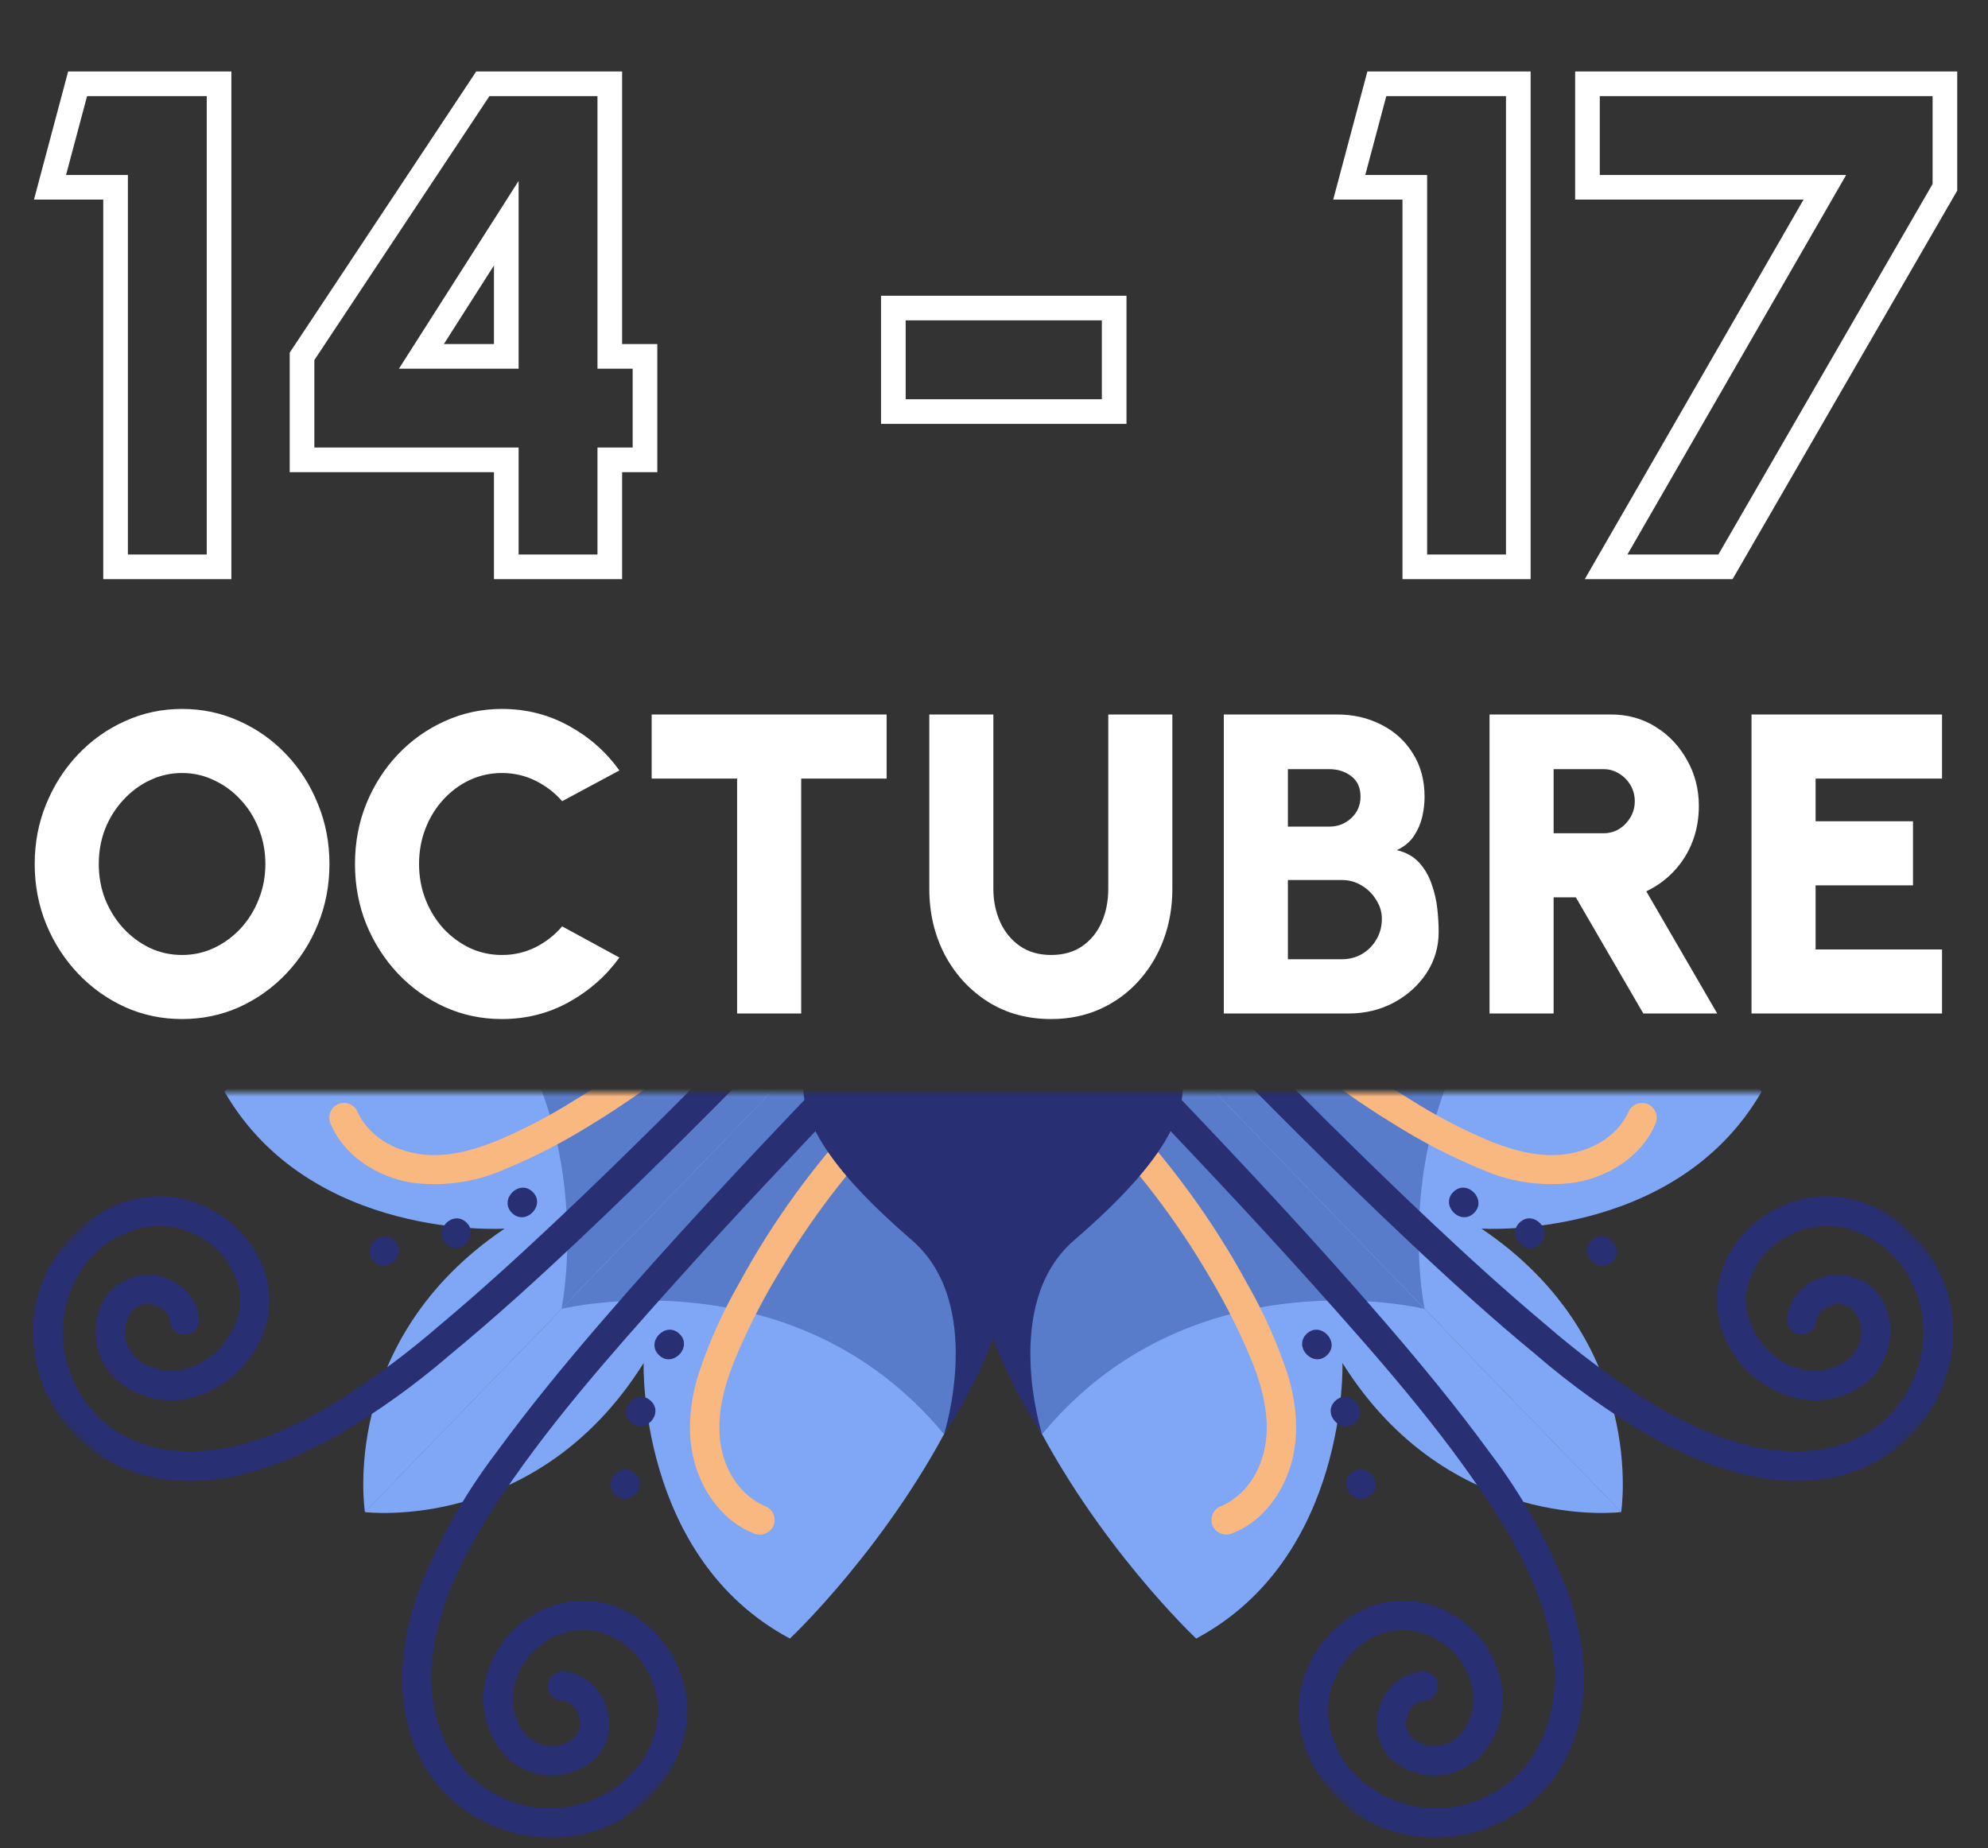
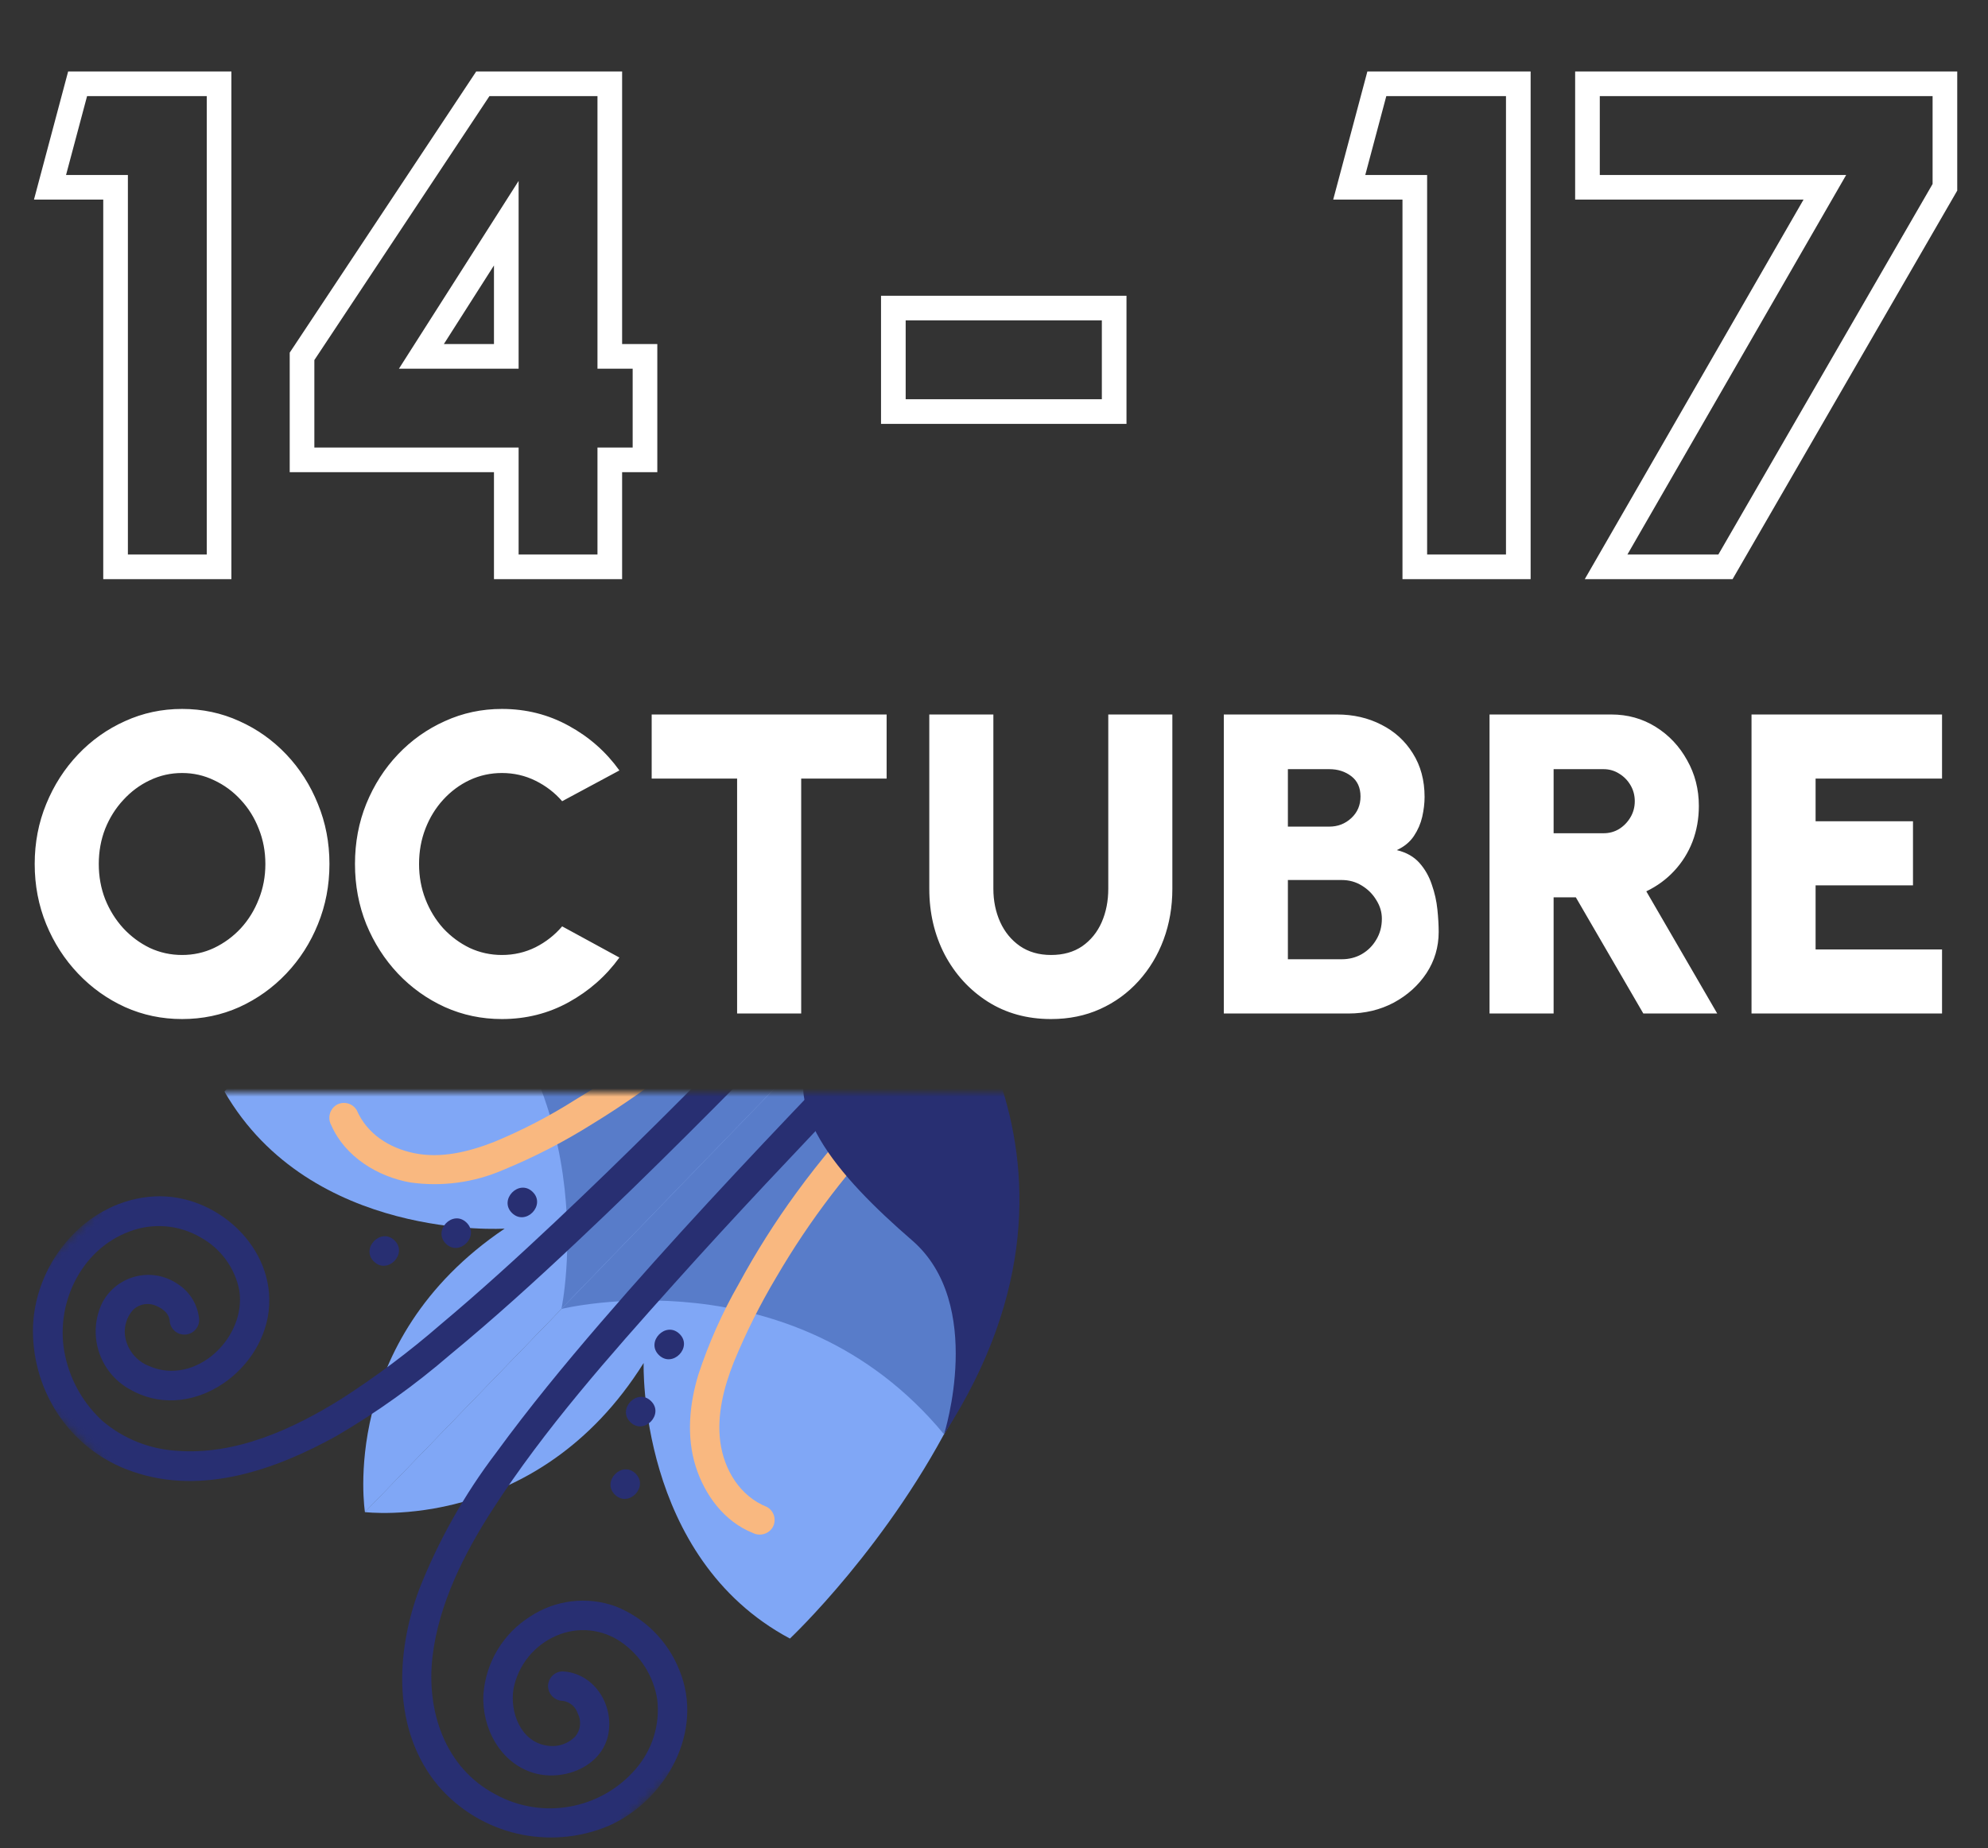
<svg xmlns="http://www.w3.org/2000/svg" width="242" height="225" viewBox="0 0 242 225" fill="none">
  <rect x="0" y="0" width="242" height="225" fill="#333333" stroke="none" />
  <path d="M22.164 124.053C19.703 124.053 17.389 123.568 15.222 122.597C13.055 121.609 11.149 120.249 9.502 118.515C7.855 116.782 6.564 114.78 5.628 112.509C4.692 110.221 4.224 107.777 4.224 105.177C4.224 102.577 4.692 100.142 5.628 97.871C6.564 95.583 7.855 93.573 9.502 91.839C11.149 90.106 13.055 88.754 15.222 87.783C17.389 86.795 19.703 86.301 22.164 86.301C24.642 86.301 26.965 86.795 29.132 87.783C31.299 88.754 33.205 90.106 34.852 91.839C36.498 93.573 37.781 95.583 38.7 97.871C39.636 100.142 40.104 102.577 40.104 105.177C40.104 107.777 39.636 110.221 38.7 112.509C37.781 114.78 36.498 116.782 34.852 118.515C33.205 120.249 31.299 121.609 29.132 122.597C26.965 123.568 24.642 124.053 22.164 124.053ZM22.164 116.253C23.55 116.253 24.851 115.967 26.064 115.395C27.294 114.806 28.378 114.009 29.314 113.003C30.25 111.981 30.978 110.802 31.498 109.467C32.035 108.133 32.304 106.703 32.304 105.177C32.304 103.652 32.035 102.222 31.498 100.887C30.978 99.552 30.25 98.382 29.314 97.377C28.378 96.355 27.294 95.557 26.064 94.985C24.851 94.396 23.55 94.101 22.164 94.101C20.777 94.101 19.468 94.396 18.238 94.985C17.024 95.557 15.95 96.355 15.014 97.377C14.078 98.382 13.341 99.552 12.804 100.887C12.284 102.222 12.024 103.652 12.024 105.177C12.024 106.703 12.284 108.133 12.804 109.467C13.341 110.802 14.078 111.981 15.014 113.003C15.95 114.009 17.024 114.806 18.238 115.395C19.468 115.967 20.777 116.253 22.164 116.253ZM61.1 124.053C58.638 124.053 56.324 123.568 54.158 122.597C51.991 121.609 50.084 120.249 48.438 118.515C46.808 116.782 45.526 114.78 44.59 112.509C43.671 110.221 43.212 107.777 43.212 105.177C43.212 102.56 43.671 100.116 44.59 97.845C45.526 95.557 46.808 93.555 48.438 91.839C50.084 90.106 51.991 88.754 54.158 87.783C56.324 86.795 58.638 86.301 61.1 86.301C64.046 86.301 66.759 86.986 69.238 88.355C71.716 89.707 73.77 91.519 75.4 93.789L68.432 97.533C67.53 96.493 66.447 95.661 65.182 95.037C63.916 94.413 62.556 94.101 61.1 94.101C59.713 94.101 58.404 94.387 57.174 94.959C55.96 95.531 54.886 96.329 53.95 97.351C53.031 98.356 52.312 99.526 51.792 100.861C51.272 102.196 51.012 103.635 51.012 105.177C51.012 106.703 51.272 108.133 51.792 109.467C52.312 110.802 53.031 111.981 53.95 113.003C54.886 114.009 55.96 114.806 57.174 115.395C58.404 115.967 59.713 116.253 61.1 116.253C62.556 116.253 63.916 115.941 65.182 115.317C66.447 114.676 67.53 113.827 68.432 112.769L75.4 116.565C73.77 118.819 71.716 120.63 69.238 121.999C66.759 123.369 64.046 124.053 61.1 124.053ZM107.929 86.977V94.777H97.529V123.377H89.729V94.777H79.329V86.977H107.929ZM127.943 124.053C125.031 124.053 122.457 123.343 120.221 121.921C118.003 120.5 116.261 118.593 114.995 116.201C113.747 113.792 113.123 111.123 113.123 108.193V86.977H120.923V108.193C120.923 109.667 121.201 111.019 121.755 112.249C122.31 113.463 123.107 114.433 124.147 115.161C125.205 115.889 126.47 116.253 127.943 116.253C129.434 116.253 130.699 115.898 131.739 115.187C132.779 114.459 133.568 113.489 134.105 112.275C134.643 111.045 134.911 109.684 134.911 108.193V86.977H142.711V108.193C142.711 110.395 142.356 112.457 141.645 114.381C140.935 116.288 139.921 117.969 138.603 119.425C137.286 120.881 135.726 122.017 133.923 122.831C132.121 123.646 130.127 124.053 127.943 124.053ZM148.975 123.377V86.977H162.755C164.748 86.977 166.551 87.393 168.163 88.225C169.775 89.04 171.049 90.201 171.985 91.709C172.938 93.217 173.415 94.985 173.415 97.013C173.415 97.776 173.319 98.582 173.129 99.431C172.938 100.263 172.6 101.043 172.115 101.771C171.629 102.499 170.936 103.071 170.035 103.487C171.196 103.765 172.115 104.285 172.791 105.047C173.467 105.81 173.969 106.694 174.299 107.699C174.645 108.687 174.871 109.693 174.975 110.715C175.079 111.721 175.131 112.631 175.131 113.445C175.131 115.283 174.637 116.955 173.649 118.463C172.661 119.954 171.335 121.15 169.671 122.051C168.007 122.935 166.169 123.377 164.159 123.377H148.975ZM156.775 116.773H163.327C164.228 116.773 165.043 116.565 165.771 116.149C166.516 115.716 167.105 115.127 167.539 114.381C167.989 113.636 168.215 112.787 168.215 111.833C168.215 111.036 167.989 110.282 167.539 109.571C167.105 108.843 166.516 108.254 165.771 107.803C165.043 107.353 164.228 107.127 163.327 107.127H156.775V116.773ZM156.775 100.627H161.819C162.859 100.627 163.751 100.281 164.497 99.587C165.242 98.894 165.615 98.019 165.615 96.961C165.615 95.886 165.242 95.063 164.497 94.491C163.751 93.919 162.859 93.633 161.819 93.633H156.775V100.627ZM181.322 123.377V86.977H196.142C198.136 86.977 199.938 87.48 201.55 88.485C203.162 89.49 204.436 90.843 205.372 92.541C206.326 94.222 206.802 96.077 206.802 98.105C206.802 99.665 206.542 101.121 206.022 102.473C205.502 103.808 204.757 104.995 203.786 106.035C202.833 107.058 201.706 107.881 200.406 108.505L209.038 123.377H200.042L191.826 109.233H189.122V123.377H181.322ZM189.122 101.433H195.206C195.9 101.433 196.532 101.26 197.104 100.913C197.676 100.549 198.136 100.073 198.482 99.483C198.829 98.894 199.002 98.244 199.002 97.533C199.002 96.823 198.829 96.172 198.482 95.583C198.136 94.994 197.676 94.526 197.104 94.179C196.532 93.815 195.9 93.633 195.206 93.633H189.122V101.433ZM213.213 123.377V86.977H236.405V94.777H221.013V99.977H232.869V107.777H221.013V115.577H236.405V123.377H213.213Z" fill="white" />
  <path d="M14.068 69H12.568V70.5H14.068V69ZM14.068 22.8H15.568V21.3H14.068V22.8ZM6.087 22.8L4.638 22.413L4.135 24.3H6.087V22.8ZM9.447 10.2V8.7H8.295L7.998 9.813L9.447 10.2ZM26.668 10.2H28.168V8.7H26.668V10.2ZM26.668 69V70.5H28.168V69H26.668ZM15.568 69V22.8H12.568V69H15.568ZM14.068 21.3H6.087V24.3H14.068V21.3ZM7.537 23.186L10.897 10.586L7.998 9.813L4.638 22.413L7.537 23.186ZM9.447 11.7H26.668V8.7H9.447V11.7ZM25.168 10.2V69H28.168V10.2H25.168ZM26.668 67.5H14.068V70.5H26.668V67.5ZM61.631 69H60.131V70.5H61.631V69ZM61.631 55.98H63.131V54.48H61.631V55.98ZM36.767 55.98H35.267V57.48H36.767V55.98ZM36.767 43.38L35.517 42.551L35.267 42.928V43.38H36.767ZM58.775 10.2V8.7H57.97L57.525 9.371L58.775 10.2ZM74.231 10.2H75.731V8.7H74.231V10.2ZM74.231 43.38H72.731V44.88H74.231V43.38ZM78.515 43.38H80.015V41.88H78.515V43.38ZM78.515 55.98V57.48H80.015V55.98H78.515ZM74.231 55.98V54.48H72.731V55.98H74.231ZM74.231 69V70.5H75.731V69H74.231ZM51.299 43.38L50.034 42.574L48.565 44.88H51.299V43.38ZM61.631 43.38V44.88H63.131V43.38H61.631ZM61.631 27.168H63.131V22.023L60.366 26.362L61.631 27.168ZM63.131 69V55.98H60.131V69H63.131ZM61.631 54.48H36.767V57.48H61.631V54.48ZM38.267 55.98V43.38H35.267V55.98H38.267ZM38.017 44.209L60.025 11.029L57.525 9.371L35.517 42.551L38.017 44.209ZM58.775 11.7H74.231V8.7H58.775V11.7ZM72.731 10.2V43.38H75.731V10.2H72.731ZM74.231 44.88H78.515V41.88H74.231V44.88ZM77.015 43.38V55.98H80.015V43.38H77.015ZM78.515 54.48H74.231V57.48H78.515V54.48ZM72.731 55.98V69H75.731V55.98H72.731ZM74.231 67.5H61.631V70.5H74.231V67.5ZM51.299 44.88H61.631V41.88H51.299V44.88ZM63.131 43.38V27.168H60.131V43.38H63.131ZM60.366 26.362L50.034 42.574L52.564 44.186L62.896 27.974L60.366 26.362ZM108.748 37.5V36H107.248V37.5H108.748ZM135.628 37.5H137.128V36H135.628V37.5ZM135.628 50.1V51.6H137.128V50.1H135.628ZM108.748 50.1H107.248V51.6H108.748V50.1ZM108.748 39H135.628V36H108.748V39ZM134.128 37.5V50.1H137.128V37.5H134.128ZM135.628 48.6H108.748V51.6H135.628V48.6ZM110.248 50.1V37.5H107.248V50.1H110.248ZM172.224 69H170.724V70.5H172.224V69ZM172.224 22.8H173.724V21.3H172.224V22.8ZM164.244 22.8L162.794 22.413L162.291 24.3H164.244V22.8ZM167.604 10.2V8.7H166.451L166.154 9.813L167.604 10.2ZM184.824 10.2H186.324V8.7H184.824V10.2ZM184.824 69V70.5H186.324V69H184.824ZM173.724 69V22.8H170.724V69H173.724ZM172.224 21.3H164.244V24.3H172.224V21.3ZM165.693 23.186L169.053 10.586L166.154 9.813L162.794 22.413L165.693 23.186ZM167.604 11.7H184.824V8.7H167.604V11.7ZM183.324 10.2V69H186.324V10.2H183.324ZM184.824 67.5H172.224V70.5H184.824V67.5ZM195.511 69L194.212 68.251L192.916 70.5H195.511V69ZM222.139 22.8L223.439 23.549L224.735 21.3H222.139V22.8ZM193.243 22.8H191.743V24.3H193.243V22.8ZM193.243 10.2V8.7H191.743V10.2H193.243ZM236.755 10.2H238.255V8.7H236.755V10.2ZM236.755 22.8L238.054 23.551L238.255 23.202V22.8H236.755ZM210.043 69V70.5H210.909L211.342 69.751L210.043 69ZM196.811 69.749L223.439 23.549L220.84 22.051L194.212 68.251L196.811 69.749ZM222.139 21.3H193.243V24.3H222.139V21.3ZM194.743 22.8V10.2H191.743V22.8H194.743ZM193.243 11.7H236.755V8.7H193.243V11.7ZM235.255 10.2V22.8H238.255V10.2H235.255ZM235.457 22.049L208.745 68.249L211.342 69.751L238.054 23.551L235.457 22.049ZM210.043 67.5H195.511V70.5H210.043V67.5Z" fill="white" />
  <mask id="mask0_22_12766" style="mask-type:luminance" maskUnits="userSpaceOnUse" x="2" y="133" width="238" height="92">
    <path d="M239.058 133H2.852V224.764H239.058V133Z" fill="white" />
  </mask>
  <g mask="url(#mask0_22_12766)">
    <mask id="mask1_22_12766" style="mask-type:luminance" maskUnits="userSpaceOnUse" x="-4" y="80" width="152" height="152">
      <path d="M78.16 80.997L-3.214 162.371L66.14 231.725L147.514 150.351L78.16 80.997Z" fill="white" />
    </mask>
    <g mask="url(#mask1_22_12766)">
      <path d="M44.427 184.09C44.427 184.09 41.075 163.278 61.432 149.564C61.432 149.564 37.825 151.078 27.32 132.878C27.32 132.878 71.713 82.378 111.688 114.536L44.42 184.09H44.427Z" fill="#80A7F6" />
      <path d="M68.342 159.343C68.342 159.343 74.368 130.924 51.547 113.301C51.547 113.301 82.741 91.6 111.682 114.529L68.335 159.336L68.342 159.343Z" fill="#587CC9" />
      <path d="M97.024 124.62C88.223 133.604 79.388 142.555 70.227 151.173C65.212 155.895 60.103 160.537 54.783 164.921C50.487 168.626 45.866 171.937 40.967 174.801C33.543 178.92 24.586 182.075 16.158 179.144C12.351 177.861 9.087 175.316 6.916 171.93C4.894 168.768 3.882 165.063 4.025 161.311C4.398 153.419 10.675 146.063 18.811 145.642C26.343 145.255 33.631 151.912 32.702 159.641C31.772 167.309 22.876 173.294 15.717 169.08C12.025 166.977 10.6 162.369 12.466 158.555C14.109 155.468 17.936 154.301 21.023 155.936C21.241 156.052 21.451 156.18 21.648 156.316C23.147 157.28 24.111 158.895 24.247 160.673C24.247 161.663 23.439 162.471 22.442 162.464C21.478 162.464 20.684 161.697 20.65 160.734C20.603 160.381 20.453 160.048 20.216 159.777C19.897 159.438 19.51 159.173 19.083 158.997C18.119 158.528 16.959 158.712 16.192 159.465C15.31 160.456 14.984 161.819 15.316 163.102C15.69 164.554 16.741 165.742 18.139 166.291C23.833 168.782 30.028 162.824 29.126 157.069C28.59 154.328 26.852 151.967 24.403 150.623C21.783 149.096 18.614 148.831 15.778 149.91C9.725 152.129 6.57 159.003 7.947 165.111C8.612 168.164 10.214 170.926 12.527 173.023C15.052 175.147 18.194 176.402 21.485 176.606C28.664 177.169 35.592 174.007 41.55 170.295C45.778 167.574 49.809 164.554 53.609 161.256C58.393 157.246 63.014 153.039 67.56 148.757C75.995 140.824 84.165 132.613 92.267 124.342C92.993 123.602 93.719 122.856 94.445 122.116C96.061 120.467 98.653 122.957 97.031 124.613" fill="#282F72" />
      <path d="M92.573 120.284C86.52 126.662 79.652 132.22 72.147 136.8C68.666 138.992 65.009 140.878 61.202 142.439C57.666 143.966 53.772 144.482 49.958 143.946C45.947 143.24 41.991 140.797 40.322 136.97C39.847 136.108 40.125 135.029 40.96 134.507C41.815 134.011 42.914 134.289 43.423 135.144C44.692 138.042 47.373 139.745 50.406 140.376C53.67 141.055 57.049 140.213 60.089 139.033C63.543 137.608 66.868 135.884 70.023 133.882C73.45 131.813 76.748 129.533 79.89 127.049C83.466 124.206 86.839 121.105 89.987 117.786C91.582 116.11 94.167 118.607 92.573 120.284Z" fill="#F9B880" />
      <path d="M48.023 150.996C49.686 152.604 47.189 155.19 45.526 153.582C43.864 151.973 46.361 149.388 48.023 150.996Z" fill="#282F72" />
      <path d="M56.785 148.825C58.448 150.433 55.951 153.018 54.288 151.41C52.626 149.802 55.123 147.216 56.785 148.825Z" fill="#282F72" />
      <path d="M64.833 145.086C66.496 146.694 63.998 149.279 62.336 147.671C60.673 146.063 63.17 143.477 64.833 145.086Z" fill="#282F72" />
      <path d="M44.407 184.07C44.407 184.07 65.321 186.723 78.35 165.925C78.35 165.925 77.617 189.567 96.156 199.467C96.156 199.467 145.156 153.419 111.688 114.536L44.407 184.077V184.07Z" fill="#80A7F6" />
      <path d="M68.341 159.343C68.341 159.343 96.543 152.374 114.912 174.597C114.912 174.597 135.561 142.704 111.682 114.536L68.334 159.349L68.341 159.343Z" fill="#587CC9" />
      <path d="M104.679 132.016C97.045 140.01 89.431 148.037 82.055 156.275C74.231 165.015 66.278 173.973 59.981 183.731C56.514 189.098 53.433 195.185 52.659 201.591C51.859 208.227 54.139 215.19 60.314 218.433C66.007 221.561 73.112 220.286 77.36 215.373C79.402 213.038 80.366 209.951 80.006 206.877C79.558 204.054 77.977 201.53 75.623 199.901C73.308 198.286 70.33 197.994 67.744 199.114C65.043 200.268 63.082 202.683 62.512 205.567C62.037 208.39 63.361 211.959 66.475 212.482C67.771 212.74 69.115 212.326 70.038 211.376C70.689 210.582 70.798 209.469 70.323 208.56C70.058 207.759 69.366 207.182 68.538 207.053C67.554 207.053 66.747 206.266 66.713 205.289C66.706 204.298 67.493 203.484 68.477 203.464C72.223 203.647 74.666 207.359 74.082 210.935C73.417 215.02 68.667 216.9 65.003 215.841C60.911 214.653 58.617 210.344 58.848 206.246C59.133 202.371 61.243 198.856 64.534 196.787C67.595 194.764 71.436 194.296 74.89 195.531C78.459 196.929 81.289 199.745 82.7 203.308C85.76 210.731 81.139 219.112 74.136 222.247C66.889 225.321 58.488 223.36 53.352 217.402C47.74 210.677 48.133 201.224 51.044 193.434C53.386 187.51 56.527 181.932 60.382 176.863C64.385 171.381 68.708 166.128 73.139 160.985C81.689 151.057 90.66 141.496 99.712 132.023C100.506 131.188 101.307 130.354 102.107 129.519C103.709 127.843 106.294 130.34 104.693 132.016" fill="#282F72" />
      <path d="M109.164 136.325C103.491 142.066 98.564 148.506 94.5 155.481C92.525 158.793 90.795 162.247 89.329 165.816C88.121 168.849 87.246 172.235 87.68 175.52C88.135 178.933 90.089 182.149 93.36 183.446C94.228 183.927 94.547 185.013 94.079 185.888C93.59 186.743 92.511 187.056 91.636 186.608C88.175 185.23 85.8 182.014 84.694 178.539C83.541 174.896 83.914 170.939 85.013 167.329C86.275 163.495 87.924 159.79 89.933 156.289C92.016 152.448 94.35 148.75 96.929 145.221C99.86 141.191 103.09 137.384 106.585 133.835C108.207 132.186 110.799 134.683 109.171 136.332" fill="#F9B880" />
      <path d="M77.359 179.374C79.022 180.982 76.525 183.568 74.862 181.96C73.2 180.351 75.697 177.766 77.359 179.374Z" fill="#282F72" />
      <path d="M79.238 170.546C80.901 172.154 78.404 174.739 76.741 173.131C75.079 171.523 77.576 168.938 79.238 170.546Z" fill="#282F72" />
      <path d="M82.713 162.376C84.376 163.984 81.878 166.57 80.216 164.961C78.553 163.353 81.05 160.768 82.713 162.376Z" fill="#282F72" />
      <path d="M51.553 113.301C51.553 113.301 67.242 107.723 75.269 116.402C83.303 125.074 92.77 133 99.759 126.866L111.688 114.536C111.688 114.536 85.393 89.775 51.553 113.308" fill="#282F72" />
      <path d="M114.919 174.597C114.919 174.597 119.974 158.732 111.031 150.996C102.094 143.26 93.862 134.059 99.759 126.866L111.689 114.536C111.689 114.536 137.312 139.996 114.919 174.597Z" fill="#282F72" />
    </g>
    <mask id="mask2_22_12766" style="mask-type:luminance" maskUnits="userSpaceOnUse" x="94" y="81" width="151" height="151">
-       <path d="M163.612 81.002L94.258 150.357L175.632 231.731L244.986 162.376L163.612 81.002Z" fill="white" />
-     </mask>
+       </mask>
    <g mask="url(#mask2_22_12766)">
      <path d="M197.341 184.09C197.341 184.09 200.693 163.278 180.336 149.564C180.336 149.564 203.943 151.077 214.448 132.878C214.448 132.878 170.055 82.378 130.08 114.536L197.348 184.09H197.341Z" fill="#80A7F6" />
      <path d="M173.421 159.342C173.421 159.342 167.395 130.923 190.216 113.301C190.216 113.301 159.021 91.6 130.08 114.529L173.428 159.335L173.421 159.342Z" fill="#587CC9" />
      <path d="M144.744 124.619C153.545 133.604 162.381 142.554 171.541 151.172C176.556 155.895 181.666 160.536 186.986 164.92C191.281 168.625 195.902 171.937 200.802 174.8C208.225 178.919 217.182 182.075 225.61 179.143C229.417 177.861 232.681 175.316 234.853 171.93C236.875 168.768 237.886 165.063 237.743 161.31C237.37 153.418 231.093 146.062 222.957 145.642C215.425 145.255 208.137 151.912 209.067 159.641C209.996 167.309 218.893 173.294 226.052 169.08C229.743 166.976 231.168 162.369 229.302 158.555C227.66 155.467 223.833 154.3 220.745 155.936C220.528 156.051 220.318 156.18 220.121 156.316C218.621 157.279 217.658 158.894 217.522 160.672C217.522 161.663 218.329 162.47 219.327 162.464C220.29 162.464 221.084 161.697 221.118 160.733C221.166 160.38 221.315 160.048 221.553 159.776C221.871 159.437 222.258 159.173 222.686 158.996C223.649 158.528 224.81 158.711 225.577 159.464C226.459 160.455 226.784 161.819 226.452 163.101C226.079 164.554 225.027 165.741 223.629 166.291C217.936 168.781 211.74 162.823 212.643 157.069C213.179 154.327 214.916 151.966 217.366 150.622C219.985 149.096 223.154 148.831 225.99 149.91C232.043 152.129 235.199 159.003 233.821 165.11C233.156 168.164 231.555 170.925 229.241 173.022C226.717 175.146 223.575 176.402 220.284 176.605C213.104 177.168 206.176 174.006 200.218 170.294C195.991 167.573 191.96 164.554 188.16 161.256C183.376 157.245 178.755 153.038 174.208 148.756C165.773 140.824 157.603 132.613 149.501 124.341C148.775 123.601 148.049 122.855 147.323 122.115C145.708 120.466 143.116 122.957 144.738 124.613" fill="#282F72" />
      <path d="M149.188 120.283C155.241 126.662 162.108 132.219 169.613 136.8C173.094 138.991 176.752 140.878 180.559 142.439C184.094 143.965 187.989 144.481 191.803 143.945C195.813 143.239 199.769 140.796 201.439 136.969C201.914 136.108 201.635 135.029 200.801 134.506C199.946 134.011 198.846 134.289 198.337 135.144C197.069 138.041 194.388 139.745 191.355 140.376C188.091 141.054 184.712 140.213 181.672 139.032C178.218 137.607 174.893 135.884 171.737 133.882C168.31 131.812 165.013 129.532 161.871 127.049C158.295 124.205 154.922 121.104 151.773 117.786C150.179 116.11 147.593 118.607 149.188 120.283Z" fill="#F9B880" />
      <path d="M193.744 150.996C192.082 152.604 194.579 155.189 196.241 153.581C197.904 151.973 195.407 149.387 193.744 150.996Z" fill="#282F72" />
      <path d="M184.983 148.824C183.321 150.432 185.818 153.018 187.481 151.409C189.143 149.801 186.646 147.216 184.983 148.824Z" fill="#282F72" />
      <path d="M176.93 145.085C175.267 146.693 177.764 149.279 179.427 147.671C181.089 146.062 178.592 143.477 176.93 145.085Z" fill="#282F72" />
      <path d="M197.361 184.07C197.361 184.07 176.447 186.723 163.418 165.924C163.418 165.924 164.151 189.566 145.613 199.466C145.613 199.466 96.612 153.418 130.08 114.536L197.361 184.076V184.07Z" fill="#80A7F6" />
      <path d="M173.42 159.342C173.42 159.342 145.218 152.373 126.849 174.597C126.849 174.597 106.2 142.703 130.079 114.536L173.426 159.349L173.42 159.342Z" fill="#587CC9" />
      <path d="M137.083 132.016C144.717 140.009 152.331 148.037 159.707 156.275C167.531 165.015 175.484 173.972 181.781 183.73C185.249 189.098 188.329 195.185 189.103 201.59C189.904 208.227 187.624 215.189 181.449 218.433C175.755 221.561 168.651 220.285 164.403 215.372C162.36 213.038 161.397 209.95 161.756 206.876C162.204 204.054 163.785 201.529 166.14 199.901C168.454 198.286 171.433 197.994 174.018 199.114C176.719 200.267 178.68 202.683 179.25 205.567C179.725 208.39 178.402 211.959 175.287 212.482C173.991 212.739 172.647 212.325 171.725 211.375C171.073 210.582 170.965 209.469 171.44 208.559C171.704 207.759 172.396 207.182 173.224 207.053C174.208 207.053 175.016 206.266 175.05 205.289C175.056 204.298 174.269 203.484 173.285 203.463C169.539 203.646 167.097 207.358 167.68 210.934C168.345 215.019 173.095 216.899 176.76 215.84C180.851 214.653 183.145 210.344 182.914 206.245C182.629 202.371 180.519 198.856 177.228 196.786C174.167 194.764 170.327 194.296 166.873 195.531C163.303 196.929 160.474 199.745 159.062 203.307C156.002 210.731 160.623 219.111 167.626 222.246C174.873 225.32 183.274 223.359 188.411 217.401C194.023 210.676 193.629 201.224 190.718 193.434C188.377 187.51 185.235 181.932 181.381 176.863C177.377 171.38 173.055 166.128 168.623 160.984C160.073 151.057 151.103 141.495 142.05 132.023C141.256 131.188 140.456 130.353 139.655 129.519C138.053 127.842 135.468 130.34 137.07 132.016" fill="#282F72" />
      <path d="M132.604 136.325C138.277 142.066 143.204 148.505 147.268 155.481C149.243 158.792 150.973 162.246 152.439 165.816C153.647 168.849 154.522 172.235 154.088 175.519C153.633 178.933 151.679 182.149 148.408 183.445C147.54 183.927 147.221 185.013 147.689 185.888C148.178 186.743 149.257 187.055 150.132 186.607C153.593 185.23 155.968 182.013 157.074 178.539C158.227 174.895 157.854 170.939 156.755 167.329C155.493 163.495 153.844 159.79 151.835 156.289C149.752 152.448 147.418 148.75 144.839 145.221C141.908 141.19 138.678 137.383 135.183 133.834C133.561 132.185 130.969 134.683 132.597 136.332" fill="#F9B880" />
      <path d="M164.408 179.374C162.746 180.982 165.243 183.567 166.905 181.959C168.568 180.351 166.071 177.766 164.408 179.374Z" fill="#282F72" />
      <path d="M162.53 170.545C160.868 172.154 163.365 174.739 165.027 173.131C166.69 171.523 164.193 168.937 162.53 170.545Z" fill="#282F72" />
      <path d="M159.056 162.375C157.393 163.984 159.89 166.569 161.553 164.961C163.215 163.353 160.718 160.767 159.056 162.375Z" fill="#282F72" />
      <path d="M126.85 174.597C126.85 174.597 121.794 158.731 130.738 150.996C139.675 143.26 147.906 134.058 142.009 126.865L130.08 114.536C130.08 114.536 104.457 139.996 126.85 174.597Z" fill="#282F72" />
    </g>
  </g>
</svg>